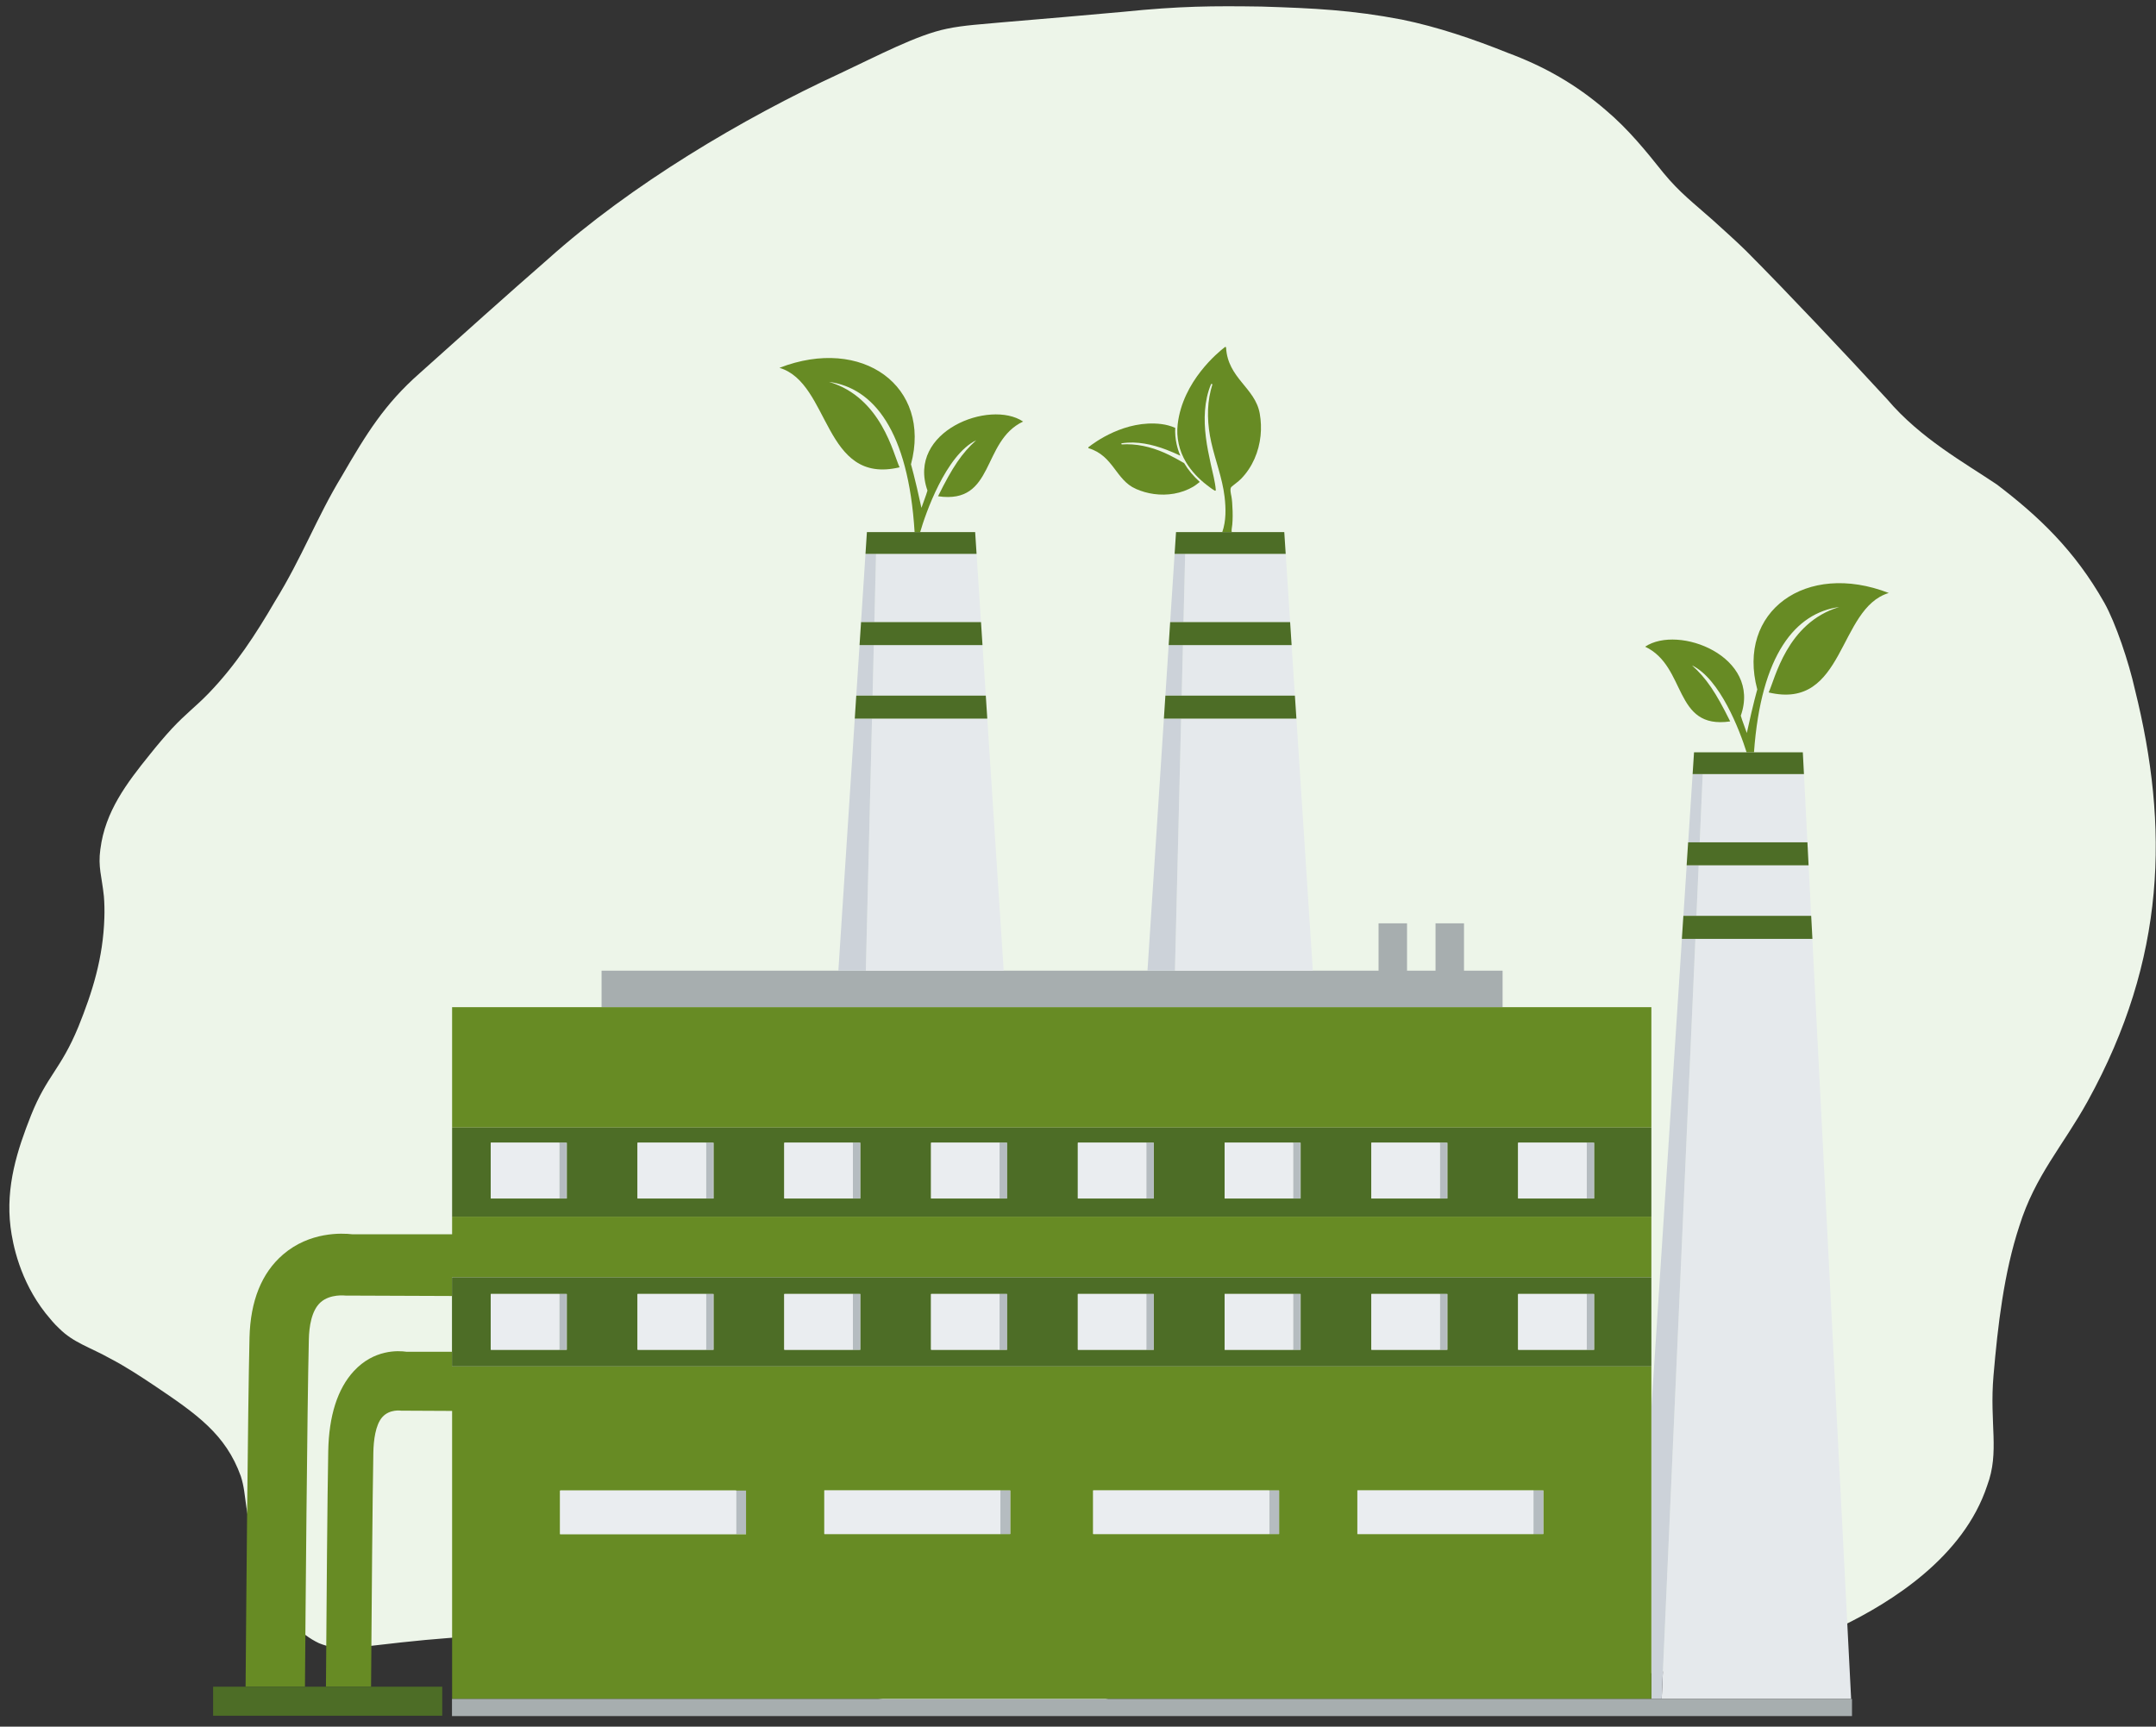
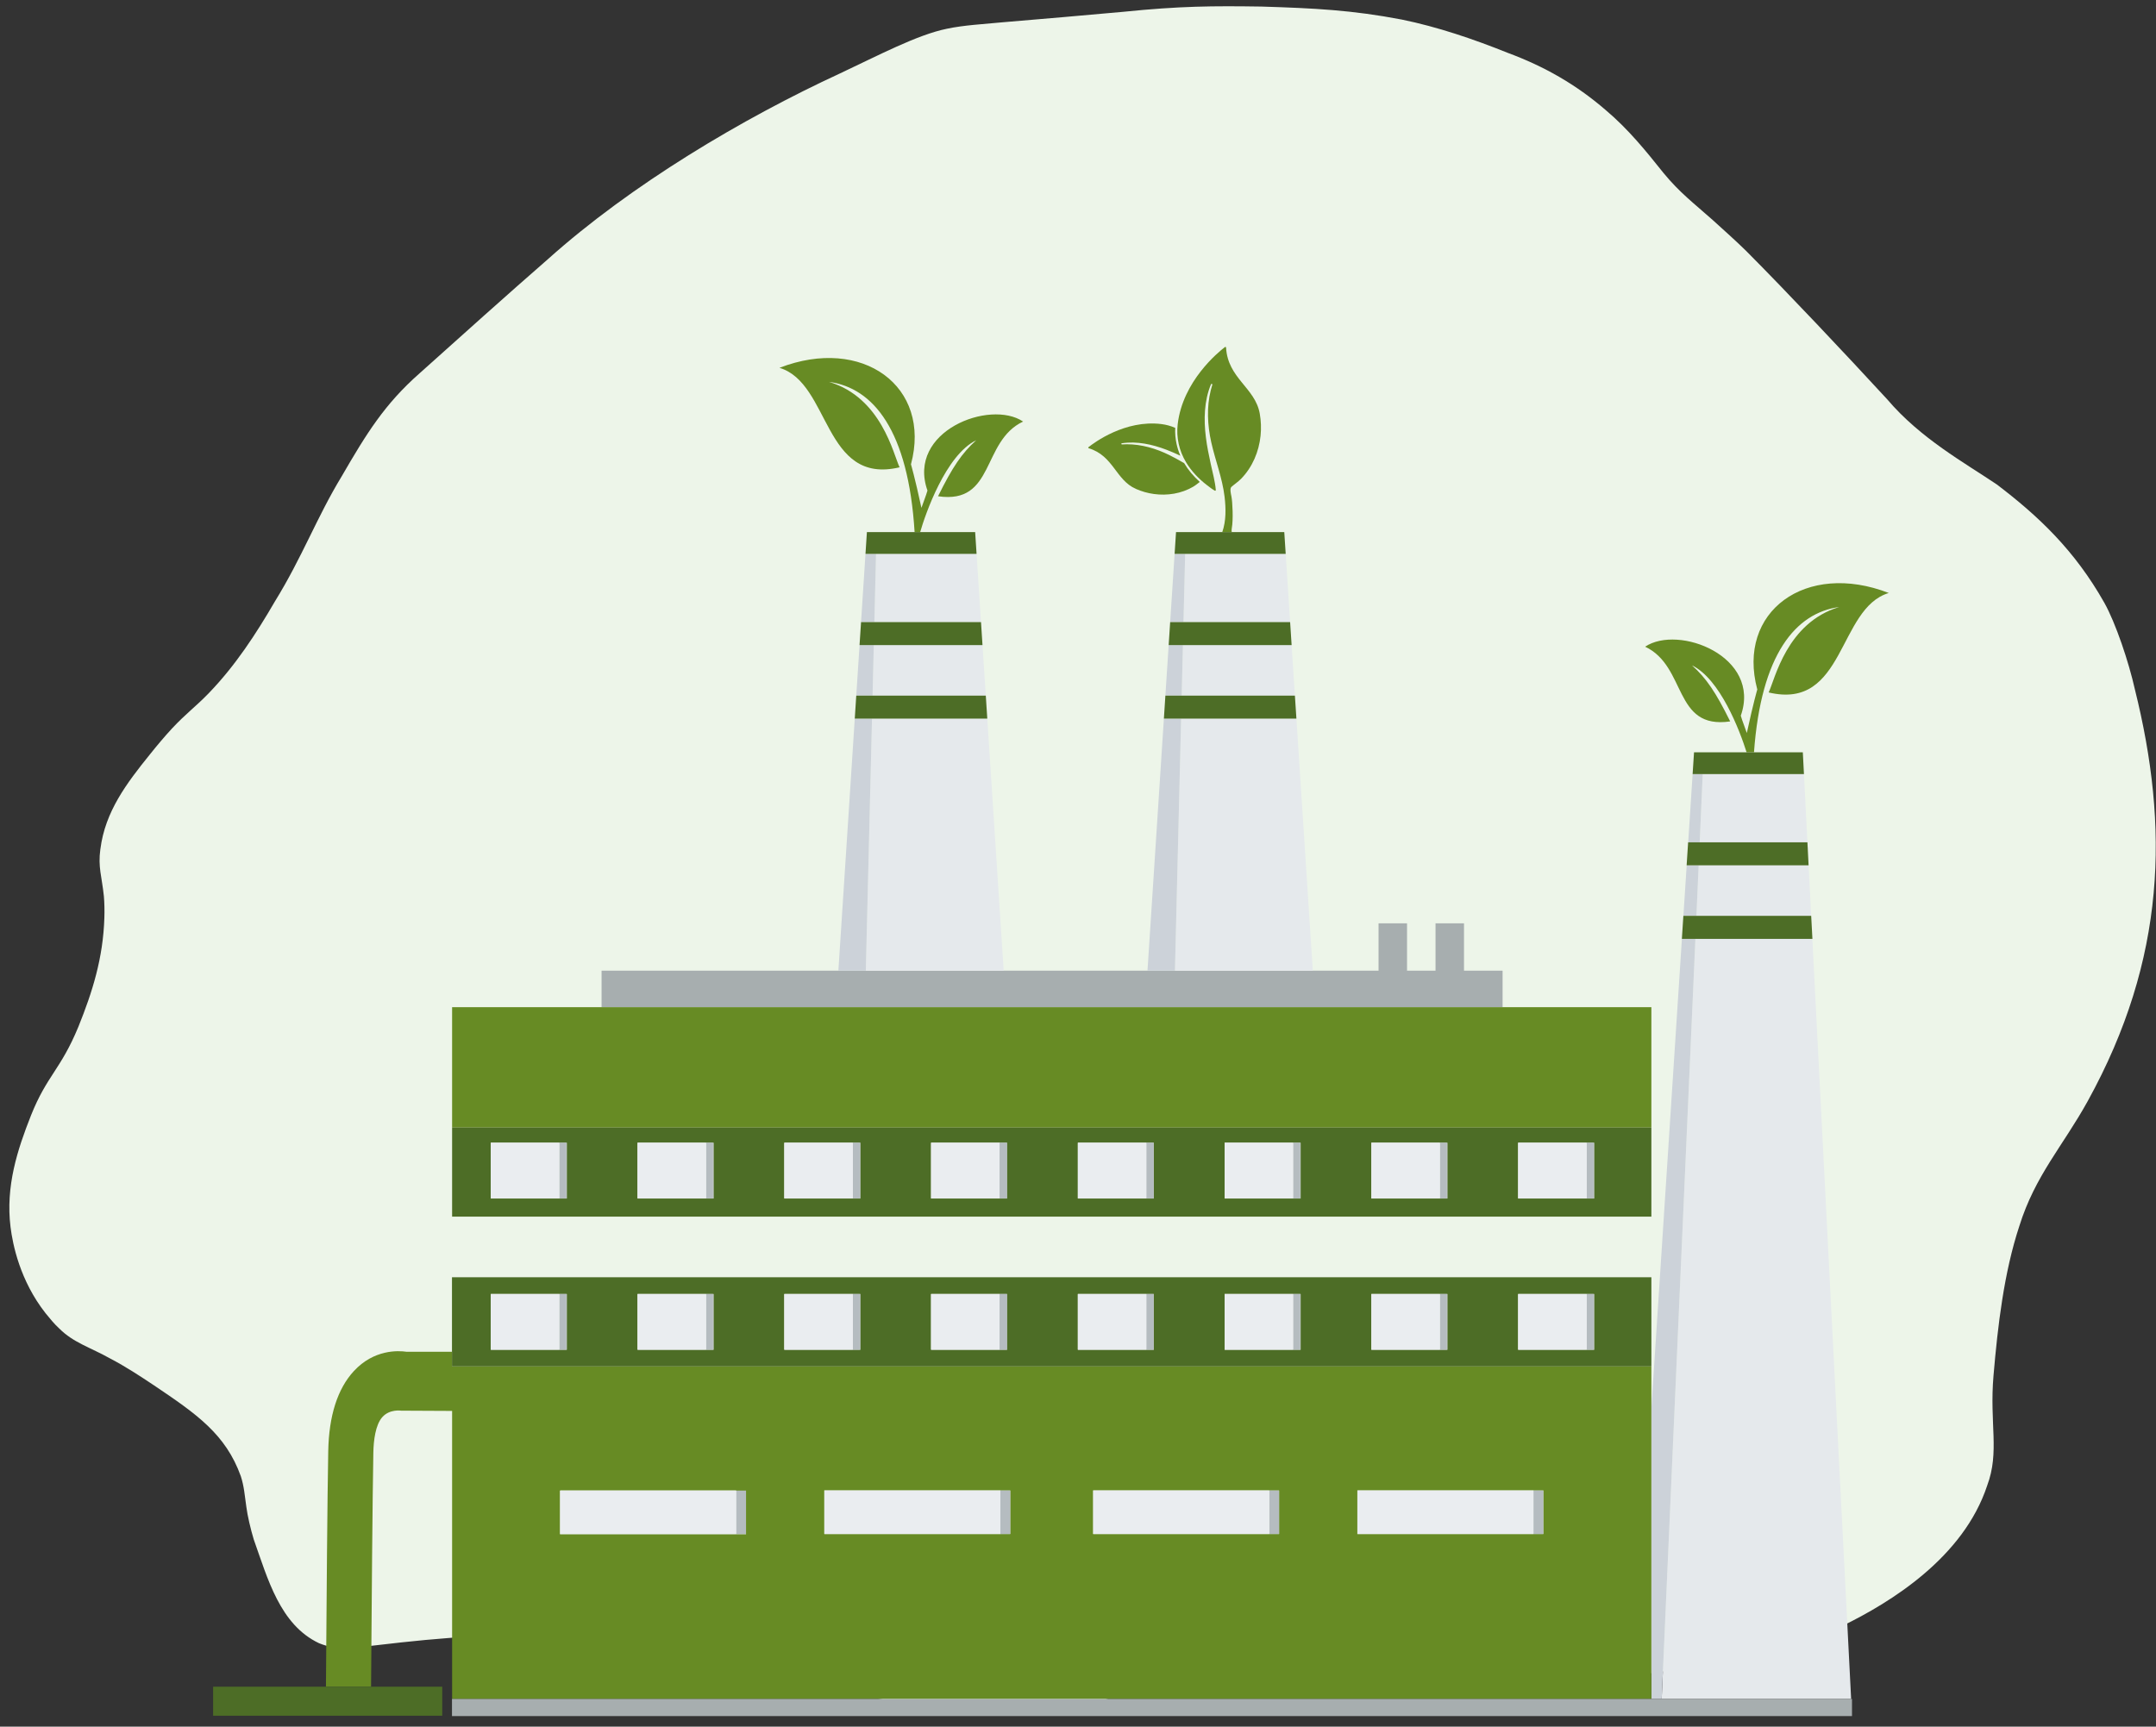
<svg xmlns="http://www.w3.org/2000/svg" width="191" height="153" viewBox="0 0 191 153" fill="none">
  <rect x="0" y="0" width="191" height="153" fill="#333333" stroke="none" />
  <path d="M8.896 75.219C9.317 71.916 11.209 69.409 13.298 66.826C13.892 66.08 14.575 65.268 15.225 64.564C16.501 63.197 17.314 62.645 18.51 61.407C20.863 58.961 22.675 56.182 24.353 53.294C26.777 49.371 28.059 45.846 30.269 42.209C32.456 38.435 34.06 35.821 37.167 33.081C40.693 29.915 45.143 25.926 48.515 22.987C55.913 16.35 65.796 10.491 74.407 6.51C77.825 4.905 81.251 3.085 83.88 2.548C85.433 2.22 87.103 2.143 88.781 1.978C92.364 1.673 95.907 1.378 99.488 1.048C104.57 0.531 107.451 0.519 111.738 0.581C116.46 0.727 119.8 0.895 124.182 1.733C127.367 2.383 130.552 3.471 133.538 4.67C136.813 5.884 139.604 7.472 142.244 9.749C144.261 11.446 145.845 13.419 147.352 15.306C148.805 17.08 150.083 18.03 151.731 19.498C152.737 20.412 153.767 21.326 154.701 22.244C158.403 25.965 163.446 31.322 167.2 35.398C170.135 38.853 174.022 40.989 176.908 42.935C180.586 45.737 183.787 48.744 186.423 53.412C187.428 55.204 188.589 58.663 189.13 61.089C192.156 73.246 191.928 84.924 184.948 97.576C182.742 101.563 180.295 104.156 178.895 108.634C177.529 112.772 176.982 117.472 176.605 121.89C176.237 126.165 177.164 128.64 176.044 131.637C173.944 137.994 167.548 141.964 163.149 144.103C162.254 144.539 161.441 144.899 160.764 145.189C157.612 146.868 147.8 148.025 141.214 148.962C136.042 149.687 129.371 150.432 124.812 149.887C121.255 149.545 118.663 148.392 115.36 148.291C108.955 148.032 104.734 148.883 99.896 150.045C97.723 150.535 95.648 151.461 93.522 151.704C90.472 152.126 87.814 151.919 84.573 151.538C81.738 151.226 78.525 150.737 74.462 149.809C70.389 148.907 67.553 147.784 63.429 146.75C59.381 145.774 55.029 145.16 51.295 144.967C44.24 144.676 39.274 145.084 33.398 145.778C31.276 145.994 30.004 146.313 28.26 145.603C24.803 143.968 23.718 139.89 22.48 136.412C22.206 135.508 21.92 134.297 21.823 133.518C21.673 132.487 21.63 131.72 21.332 130.8C19.99 127.088 17.452 125.318 13.624 122.744C12.366 121.907 11.155 121.11 9.804 120.4C7.958 119.366 6.504 118.981 5.242 117.711C4.814 117.325 4.423 116.837 4.033 116.36C1.761 113.466 1.125 110.263 0.932 108.721C0.49 105.125 1.533 101.892 2.753 98.818C4.165 95.286 5.372 94.789 6.944 90.982C8.188 87.898 9.138 84.895 9.246 81.314C9.266 80.689 9.255 80.049 9.203 79.417C9.02 77.638 8.67 76.844 8.891 75.243L8.895 75.22L8.896 75.219Z" fill="#EDF5E9" />
  <g clip-path="url(#clip0_103_1138)">
    <path d="M133.114 86.011H129.696V81.816H127.173V86.011H124.649V81.816H122.126V86.011H116.301H104.088H101.656H88.916H76.703H74.272H53.293V89.246H133.114V86.011Z" fill="#A7AEAF" />
    <path d="M156.685 61.358C163.473 62.971 162.796 53.897 167.328 52.544C159.988 49.694 153.827 54.184 155.678 61.096C155.678 61.096 155.347 62.198 154.751 64.952C154.556 64.364 154.365 63.935 154.216 63.418C156.069 58.16 148.692 55.323 145.743 57.303C149.46 59.059 148.213 64.665 153.278 63.924C151.994 61.328 151.166 60.105 149.895 58.958C152.38 60.16 154.118 64.711 154.731 66.662H155.386C156.012 57.961 159.079 54.315 162.936 53.787C158.285 55.183 157.247 60.18 156.685 61.358Z" fill="#678B24" />
    <path d="M86.486 39.008C85.213 40.154 84.387 41.377 83.102 43.973C88.168 44.715 86.921 39.109 90.637 37.353C87.689 35.372 80.311 38.209 82.164 43.468C82.017 43.985 81.826 44.413 81.63 45.001C81.034 42.245 80.702 41.145 80.702 41.145C82.555 34.231 76.393 29.743 69.052 32.593C73.587 33.946 72.91 43.021 79.695 41.408C79.131 40.23 78.096 35.232 73.444 33.837C77.366 34.373 80.47 38.131 81.025 47.152H81.518C81.972 45.561 83.789 40.312 86.486 39.01V39.008Z" fill="#678B24" />
    <path d="M147.209 150.542H163.992L160.556 83.192H150.195L147.209 150.542Z" fill="#E5E9EC" />
    <path d="M150.576 74.638H160.12L160.223 76.676H150.484L150.286 81.154H160.452L159.812 68.591H150.843L150.576 74.638Z" fill="#E5E9EC" />
    <path d="M150.843 68.591H149.949L149.557 74.638H150.576L150.843 68.591Z" fill="#CCD2D9" />
    <path d="M150.484 76.676H149.424L149.133 81.154H150.286L150.484 76.676Z" fill="#CCD2D9" />
    <path d="M147.209 150.542L150.195 83.192H149L146.295 124.787V150.542H147.209Z" fill="#CCD2D9" />
    <path d="M149.134 81.154H149.129L148.997 83.192H149H150.195H160.557H160.562L160.453 81.154H160.452H150.286H149.134Z" fill="#4D6D26" />
    <path d="M160.223 76.676L160.12 74.638H150.575H149.557H149.551L149.419 76.676H149.425H150.484H160.223Z" fill="#4D6D26" />
    <path d="M150.122 66.664H150.074L149.949 68.591H150.843H159.812L159.712 66.664H155.387H154.731H150.122Z" fill="#4D6D26" />
    <path d="M77.461 55.124H86.907L87.037 57.128L86.514 49.077H77.608L77.461 55.124Z" fill="#E5E9EC" />
    <path d="M77.3 61.642H87.332L87.376 62.326L87.04 57.162H77.41L77.3 61.642Z" fill="#E5E9EC" />
    <path d="M76.703 86.011H88.916L87.464 63.678H77.251L76.703 86.011Z" fill="#E5E9EC" />
    <path d="M77.251 63.678H75.724L75.856 61.642H77.3L77.41 57.162H76.147L76.281 55.124H77.461L77.608 49.077H76.674L76.799 47.15L74.272 86.011H76.703L77.251 63.678Z" fill="#CCD2D9" />
    <path d="M77.461 55.124H76.281L76.147 57.162H77.41H87.041L87.037 57.128L86.907 55.124H77.461Z" fill="#4D6D26" />
    <path d="M77.3 61.642H75.856L75.724 63.678H77.251H87.464L87.376 62.326L87.332 61.642H77.3Z" fill="#4D6D26" />
    <path d="M77.608 49.077H86.514L86.389 47.15H81.518H81.025H77.656H76.799L76.674 49.077H77.608Z" fill="#4D6D26" />
    <path d="M109.123 46.815C109.267 46.058 109.188 44.469 109.091 43.985C109.054 43.803 108.924 43.294 109.091 43.144C109.369 42.898 109.677 42.7 109.941 42.433C110.948 41.406 111.529 40.024 111.674 38.607C111.74 37.953 111.716 37.29 111.601 36.643C111.19 34.344 108.771 33.533 108.617 30.798C108.614 30.749 108.556 30.722 108.518 30.752C107.929 31.202 104.777 33.771 104.332 37.592C104.195 38.765 104.459 39.935 105.063 40.948C105.54 41.748 106.199 42.433 106.937 42.999C107.152 43.162 107.378 43.341 107.617 43.476C107.661 43.499 107.714 43.466 107.708 43.417C107.646 42.662 107.431 41.902 107.27 41.16C107.096 40.356 106.927 39.547 106.827 38.73C106.635 37.169 106.669 35.537 107.277 34.061C107.277 34.058 107.28 34.054 107.282 34.051C107.312 33.977 107.422 34.017 107.399 34.093C107.348 34.253 107.302 34.415 107.262 34.577C106.888 36.08 106.969 37.676 107.302 39.178C107.663 40.798 108.286 42.355 108.484 44.01C108.607 45.047 108.629 46.152 108.281 47.15H109.12C109.103 47.061 109.096 46.953 109.123 46.815Z" fill="#678B24" />
    <path d="M96.443 39.716C98.655 40.388 98.826 42.525 100.627 43.321C101.133 43.545 101.671 43.697 102.221 43.773C103.413 43.938 104.665 43.74 105.711 43.124C105.919 43.001 106.1 42.847 106.288 42.704C105.723 42.193 105.257 41.635 104.902 41.037C104.467 40.788 104.03 40.54 103.582 40.319C102.419 39.746 101.128 39.362 99.819 39.365C99.677 39.365 99.537 39.37 99.394 39.38C99.328 39.385 99.317 39.286 99.383 39.276C99.386 39.276 99.389 39.276 99.393 39.276C100.726 39.075 102.07 39.375 103.311 39.842C103.737 40.002 104.154 40.188 104.567 40.38C104.421 40.044 104.31 39.695 104.232 39.338C104.13 38.868 104.09 38.389 104.112 37.912C103.726 37.744 103.314 37.631 102.888 37.577C99.665 37.176 96.916 39.235 96.427 39.626C96.395 39.653 96.404 39.704 96.444 39.717L96.443 39.716Z" fill="#678B24" />
    <path d="M104.845 55.124H114.293L114.419 57.074L113.9 49.077H104.994L104.845 55.124Z" fill="#E5E9EC" />
    <path d="M104.088 86.011H116.302L114.85 63.678H104.635L104.088 86.011Z" fill="#E5E9EC" />
    <path d="M104.686 61.642H114.716L114.756 62.262L114.424 57.162H104.796L104.686 61.642Z" fill="#E5E9EC" />
    <path d="M104.635 63.678H103.11L103.242 61.642H104.685L104.795 57.162H103.533L103.665 55.124H104.845L104.993 49.077H104.059L104.184 47.15L101.656 86.011H104.088L104.635 63.678Z" fill="#CCD2D9" />
    <path d="M104.844 55.124H103.665L103.533 57.162H104.795H114.424L114.419 57.074L114.292 55.124H104.844Z" fill="#4D6D26" />
    <path d="M104.685 61.642H103.241L103.109 63.678H104.634H114.849L114.756 62.262L114.715 61.642H104.685Z" fill="#4D6D26" />
    <path d="M104.993 49.077H113.9L113.774 47.15H109.12H108.28H105.041H104.184L104.059 49.077H104.993Z" fill="#4D6D26" />
-     <path d="M27.361 118.664C27.387 117.571 27.59 116.117 28.407 115.392C29.267 114.632 30.596 114.801 30.604 114.801L40.04 114.838V113.176H146.295V107.806H40.052V109.368H31.203C30.288 109.262 27.439 109.131 25.08 111.158C23.183 112.788 22.182 115.267 22.104 118.53C21.955 124.78 21.805 143.335 21.757 149.46H27.016C27.064 143.303 27.212 124.863 27.361 118.665V118.664Z" fill="#678B24" />
    <path d="M146.295 89.246H133.114H53.293H40.052V99.908H146.295V89.246Z" fill="#678B24" />
    <path d="M146.295 124.787V121.075H40.04V119.778H35.998C35.303 119.677 33.136 119.548 31.342 121.498C29.9 123.064 29.139 125.449 29.079 128.584C29.003 132.616 28.927 141.961 28.875 149.46H32.872C32.925 141.99 33.001 132.71 33.075 128.714C33.096 127.664 33.25 126.265 33.871 125.569C34.524 124.837 35.535 124.999 35.541 124.999L40.052 125.021V150.542H146.295V124.787ZM66.089 135.949H49.615V132.088H49.629V132.076H65.212V132.088H66.09V135.949H66.089ZM89.495 132.088V135.928H73.021V132.066H89.495V132.088ZM113.312 132.088V135.928H96.839V132.066H113.312V132.088ZM136.722 132.088V135.928H120.248V132.066H136.722V132.088Z" fill="#678B24" />
    <path d="M40.041 114.838V121.075H146.295V113.177H40.041V114.839V114.838ZM134.495 119.589V114.662H141.225V119.602H134.495V119.587V119.589ZM121.493 119.589V114.662H128.222V119.602H121.493V119.587V119.589ZM108.491 119.589V114.662H115.22V119.602H108.491V119.587V119.589ZM95.488 119.589V114.662H102.218V119.602H95.488V119.587V119.589ZM82.486 119.589V114.662H89.216V119.602H82.486V119.587V119.589ZM69.484 119.589V114.662H76.214V119.602H69.484V119.587V119.589ZM56.484 119.589V114.662H63.213V119.602H56.484V119.587V119.589ZM43.481 119.589V114.662H50.211V119.602H43.481V119.587V119.589Z" fill="#4D6D26" />
    <path d="M146.295 150.542H40.052H40.041V152.061H164.069V150.542H163.993H147.209H146.295Z" fill="#A7AEAF" />
    <path d="M27.016 149.458H21.757H18.88V152.032H39.179V149.458H32.872H28.874H27.016Z" fill="#4D6D26" />
    <path d="M65.21 132.088V132.076H49.627V132.088H52.254H65.21Z" fill="white" />
    <path d="M146.295 99.908H40.052V107.806H146.295V99.908ZM50.211 106.2H43.481V101.26H50.211V106.2ZM63.213 106.2H56.483V101.26H63.213V106.2ZM76.215 106.2H69.486V101.26H76.215V106.2ZM89.217 106.2H82.488V101.26H89.217V106.2ZM102.22 106.2H95.49V101.26H102.22V106.2ZM115.22 106.2H108.49V101.26H115.22V106.2ZM128.222 106.2H121.493V101.26H128.222V106.2ZM141.224 106.2H134.495V101.26H141.224V106.2Z" fill="#4D6D26" />
    <path d="M50.211 114.662H50.161V119.589H49.544H43.481V119.602H50.211V114.662Z" fill="#A7AEAF" />
    <path d="M50.162 114.662H49.544V119.589H50.162V114.662Z" fill="#A7AEAF" />
    <path opacity="0.4" d="M50.162 114.662H49.544V119.589H50.162V114.662Z" fill="#CCD2D9" />
    <path d="M49.544 114.662H43.481V119.589H49.544V114.662Z" fill="white" />
    <path opacity="0.4" d="M49.544 114.662H43.481V119.589H49.544V114.662Z" fill="#CCD2D9" />
    <path d="M63.213 114.662H63.164V119.589H62.544H56.483V119.602H63.213V114.662Z" fill="#A7AEAF" />
    <path d="M63.162 114.662H62.544V119.589H63.162V114.662Z" fill="#A7AEAF" />
    <path opacity="0.4" d="M63.162 114.662H62.544V119.589H63.162V114.662Z" fill="#CCD2D9" />
    <path d="M62.546 114.662H56.483V119.589H62.546V114.662Z" fill="white" />
    <path opacity="0.4" d="M62.546 114.662H56.483V119.589H62.546V114.662Z" fill="#CCD2D9" />
    <path d="M76.215 114.662H76.166V119.589H75.547H69.484V119.602H76.215V114.662Z" fill="#A7AEAF" />
    <path d="M76.164 114.662H75.546V119.589H76.164V114.662Z" fill="#A7AEAF" />
    <path opacity="0.4" d="M76.164 114.662H75.546V119.589H76.164V114.662Z" fill="#CCD2D9" />
    <path d="M75.547 114.662H69.484V119.589H75.547V114.662Z" fill="white" />
    <path opacity="0.4" d="M75.547 114.662H69.484V119.589H75.547V114.662Z" fill="#CCD2D9" />
    <path d="M89.217 114.662H89.166V119.589H88.549H82.486V119.602H89.217V114.662Z" fill="#A7AEAF" />
    <path d="M89.167 114.662H88.549V119.589H89.167V114.662Z" fill="#A7AEAF" />
    <path opacity="0.4" d="M89.167 114.662H88.549V119.589H89.167V114.662Z" fill="#CCD2D9" />
    <path d="M88.549 114.662H82.486V119.589H88.549V114.662Z" fill="white" />
    <path opacity="0.4" d="M88.549 114.662H82.486V119.589H88.549V114.662Z" fill="#CCD2D9" />
    <path d="M102.22 114.662H102.169V119.589H101.551H95.488V119.602H102.22V114.662Z" fill="#A7AEAF" />
    <path d="M102.169 114.662H101.551V119.589H102.169V114.662Z" fill="#A7AEAF" />
    <path opacity="0.4" d="M102.169 114.662H101.551V119.589H102.169V114.662Z" fill="#CCD2D9" />
    <path d="M101.551 114.662H95.488V119.589H101.551V114.662Z" fill="white" />
    <path opacity="0.4" d="M101.551 114.662H95.488V119.589H101.551V114.662Z" fill="#CCD2D9" />
    <path d="M115.22 114.662H115.171V119.589H114.553H108.49V119.602H115.22V114.662Z" fill="#A7AEAF" />
    <path d="M115.171 114.662H114.553V119.589H115.171V114.662Z" fill="#A7AEAF" />
    <path opacity="0.4" d="M115.171 114.662H114.553V119.589H115.171V114.662Z" fill="#CCD2D9" />
    <path d="M114.553 114.662H108.49V119.589H114.553V114.662Z" fill="white" />
    <path opacity="0.4" d="M114.553 114.662H108.49V119.589H114.553V114.662Z" fill="#CCD2D9" />
    <path d="M128.222 114.662H128.173V119.589H127.555H121.492V119.602H128.222V114.662Z" fill="#A7AEAF" />
    <path d="M128.173 114.662H127.555V119.589H128.173V114.662Z" fill="#A7AEAF" />
    <path opacity="0.4" d="M128.173 114.662H127.555V119.589H128.173V114.662Z" fill="#CCD2D9" />
    <path d="M127.555 114.662H121.492V119.589H127.555V114.662Z" fill="white" />
    <path opacity="0.4" d="M127.555 114.662H121.492V119.589H127.555V114.662Z" fill="#CCD2D9" />
    <path d="M141.224 114.662H141.175V119.589H140.557H134.495V119.602H141.224V114.662Z" fill="#A7AEAF" />
    <path d="M141.175 114.662H140.558V119.589H141.175V114.662Z" fill="#A7AEAF" />
    <path opacity="0.4" d="M141.175 114.662H140.558V119.589H141.175V114.662Z" fill="#CCD2D9" />
    <path d="M140.557 114.662H134.495V119.589H140.557V114.662Z" fill="white" />
    <path opacity="0.4" d="M140.557 114.662H134.495V119.589H140.557V114.662Z" fill="#CCD2D9" />
    <path d="M50.161 106.185H49.544H43.481V106.2H50.211V101.258H50.161V106.185Z" fill="#A7AEAF" />
    <path d="M50.162 101.258H49.544V106.185H50.162V101.258Z" fill="#A7AEAF" />
    <path opacity="0.4" d="M50.162 101.258H49.544V106.185H50.162V101.258Z" fill="#CCD2D9" />
    <path d="M49.544 101.258H43.481V106.185H49.544V101.258Z" fill="white" />
    <path opacity="0.4" d="M49.544 101.258H43.481V106.185H49.544V101.258Z" fill="#CCD2D9" />
    <path d="M63.164 106.185H62.544H56.483V106.2H63.213V101.258H63.164V106.185Z" fill="#A7AEAF" />
    <path d="M63.162 101.258H62.544V106.185H63.162V101.258Z" fill="#A7AEAF" />
    <path opacity="0.4" d="M63.162 101.258H62.544V106.185H63.162V101.258Z" fill="#CCD2D9" />
    <path d="M62.546 101.258H56.483V106.185H62.546V101.258Z" fill="white" />
    <path opacity="0.4" d="M62.546 101.258H56.483V106.185H62.546V101.258Z" fill="#CCD2D9" />
    <path d="M76.166 106.185H75.547H69.484V106.2H76.215V101.258H76.166V106.185Z" fill="#A7AEAF" />
    <path d="M76.164 101.258H75.546V106.185H76.164V101.258Z" fill="#A7AEAF" />
    <path opacity="0.4" d="M76.164 101.258H75.546V106.185H76.164V101.258Z" fill="#CCD2D9" />
    <path d="M75.547 101.258H69.484V106.185H75.547V101.258Z" fill="white" />
    <path opacity="0.4" d="M75.547 101.258H69.484V106.185H75.547V101.258Z" fill="#CCD2D9" />
    <path d="M89.166 106.185H88.549H82.486V106.2H89.217V101.258H89.166V106.185Z" fill="#A7AEAF" />
    <path d="M89.167 101.258H88.549V106.185H89.167V101.258Z" fill="#A7AEAF" />
    <path opacity="0.4" d="M89.167 101.258H88.549V106.185H89.167V101.258Z" fill="#CCD2D9" />
    <path d="M88.549 101.258H82.486V106.185H88.549V101.258Z" fill="white" />
    <path opacity="0.4" d="M88.549 101.258H82.486V106.185H88.549V101.258Z" fill="#CCD2D9" />
    <path d="M102.169 106.185H101.551H95.488V106.2H102.22V101.258H102.169V106.185Z" fill="#A7AEAF" />
    <path d="M102.169 101.258H101.551V106.185H102.169V101.258Z" fill="#A7AEAF" />
    <path opacity="0.4" d="M102.169 101.258H101.551V106.185H102.169V101.258Z" fill="#CCD2D9" />
    <path d="M101.551 101.258H95.488V106.185H101.551V101.258Z" fill="white" />
    <path opacity="0.4" d="M101.551 101.258H95.488V106.185H101.551V101.258Z" fill="#CCD2D9" />
    <path d="M115.171 106.185H114.553H108.49V106.2H115.22V101.258H115.171V106.185Z" fill="#A7AEAF" />
    <path d="M115.171 101.258H114.553V106.185H115.171V101.258Z" fill="#A7AEAF" />
    <path opacity="0.4" d="M115.171 101.258H114.553V106.185H115.171V101.258Z" fill="#CCD2D9" />
    <path d="M114.553 101.258H108.49V106.185H114.553V101.258Z" fill="white" />
    <path opacity="0.4" d="M114.553 101.258H108.49V106.185H114.553V101.258Z" fill="#CCD2D9" />
    <path d="M128.173 106.185H127.555H121.492V106.2H128.222V101.258H128.173V106.185Z" fill="#A7AEAF" />
    <path d="M128.173 101.258H127.555V106.185H128.173V101.258Z" fill="#A7AEAF" />
    <path opacity="0.4" d="M128.173 101.258H127.555V106.185H128.173V101.258Z" fill="#CCD2D9" />
    <path d="M127.555 101.258H121.492V106.185H127.555V101.258Z" fill="white" />
    <path opacity="0.4" d="M127.555 101.258H121.492V106.185H127.555V101.258Z" fill="#CCD2D9" />
    <path d="M141.175 106.185H140.557H134.495V106.2H141.224V101.258H141.175V106.185Z" fill="#A7AEAF" />
    <path d="M141.175 101.258H140.558V106.185H141.175V101.258Z" fill="#A7AEAF" />
    <path opacity="0.4" d="M141.175 101.258H140.558V106.185H141.175V101.258Z" fill="#CCD2D9" />
    <path d="M140.557 101.258H134.495V106.185H140.557V101.258Z" fill="white" />
    <path opacity="0.4" d="M140.557 101.258H134.495V106.185H140.557V101.258Z" fill="#CCD2D9" />
    <path d="M66.085 135.929H65.21H52.253H49.627V132.088H49.615V135.949H66.088V132.088H66.085V135.929Z" fill="#678B24" />
    <path opacity="0.4" d="M66.085 135.929H65.21H52.253H49.627V132.088H49.615V135.949H66.088V132.088H66.085V135.929Z" fill="#CCD2D9" />
    <path d="M66.085 132.088H65.21V135.928H66.085V132.088Z" fill="#A7AEAF" />
    <path opacity="0.4" d="M66.085 132.088H65.21V135.928H66.085V132.088Z" fill="#CCD2D9" />
    <path d="M52.254 135.929H65.21V132.088H52.254H49.627V135.929H52.254Z" fill="white" />
    <path opacity="0.4" d="M52.254 135.929H65.21V132.088H52.254H49.627V135.929H52.254Z" fill="#CCD2D9" />
    <path d="M73.019 135.929H73.037V132.076H88.62V132.088H89.495V132.066H73.019V135.929Z" fill="#678B24" />
    <path opacity="0.4" d="M73.019 135.929H73.037V132.076H88.62V132.088H89.495V132.066H73.019V135.929Z" fill="#CCD2D9" />
    <path d="M89.495 132.088H88.62V135.928H89.495V132.088Z" fill="#A7AEAF" />
    <path opacity="0.4" d="M89.495 132.088H88.62V135.928H89.495V132.088Z" fill="#CCD2D9" />
    <path d="M88.62 132.076H73.037V135.929H75.663H88.62V132.088V132.076Z" fill="white" />
    <path opacity="0.4" d="M88.62 132.076H73.037V135.929H75.663H88.62V132.088V132.076Z" fill="#CCD2D9" />
    <path d="M96.839 135.929H96.854V132.076H112.437V132.088H113.312V132.066H96.839V135.929Z" fill="#678B24" />
    <path opacity="0.4" d="M96.839 135.929H96.854V132.076H112.437V132.088H113.312V132.066H96.839V135.929Z" fill="#CCD2D9" />
    <path d="M113.313 132.088H112.438V135.928H113.313V132.088Z" fill="#A7AEAF" />
    <path opacity="0.4" d="M113.313 132.088H112.438V135.928H113.313V132.088Z" fill="#CCD2D9" />
    <path d="M112.437 132.076H96.854V135.929H99.481H112.437V132.088V132.076Z" fill="white" />
    <path opacity="0.4" d="M112.437 132.076H96.854V135.929H99.481H112.437V132.088V132.076Z" fill="#CCD2D9" />
    <path d="M120.247 135.929H120.264V132.076H135.847V132.088H136.722V132.066H120.247V135.929Z" fill="#678B24" />
    <path opacity="0.4" d="M120.247 135.929H120.264V132.076H135.847V132.088H136.722V132.066H120.247V135.929Z" fill="#CCD2D9" />
    <path d="M136.722 132.088H135.847V135.928H136.722V132.088Z" fill="#A7AEAF" />
    <path opacity="0.4" d="M136.722 132.088H135.847V135.928H136.722V132.088Z" fill="#CCD2D9" />
    <path d="M135.847 132.076H120.264V135.929H122.891H135.847V132.088V132.076Z" fill="white" />
    <path opacity="0.4" d="M135.847 132.076H120.264V135.929H122.891H135.847V132.088V132.076Z" fill="#CCD2D9" />
  </g>
  <defs>
    <clipPath id="clip0_103_1138">
      <rect width="148.448" height="121.32" fill="white" transform="translate(18.88 30.741)" />
    </clipPath>
  </defs>
</svg>